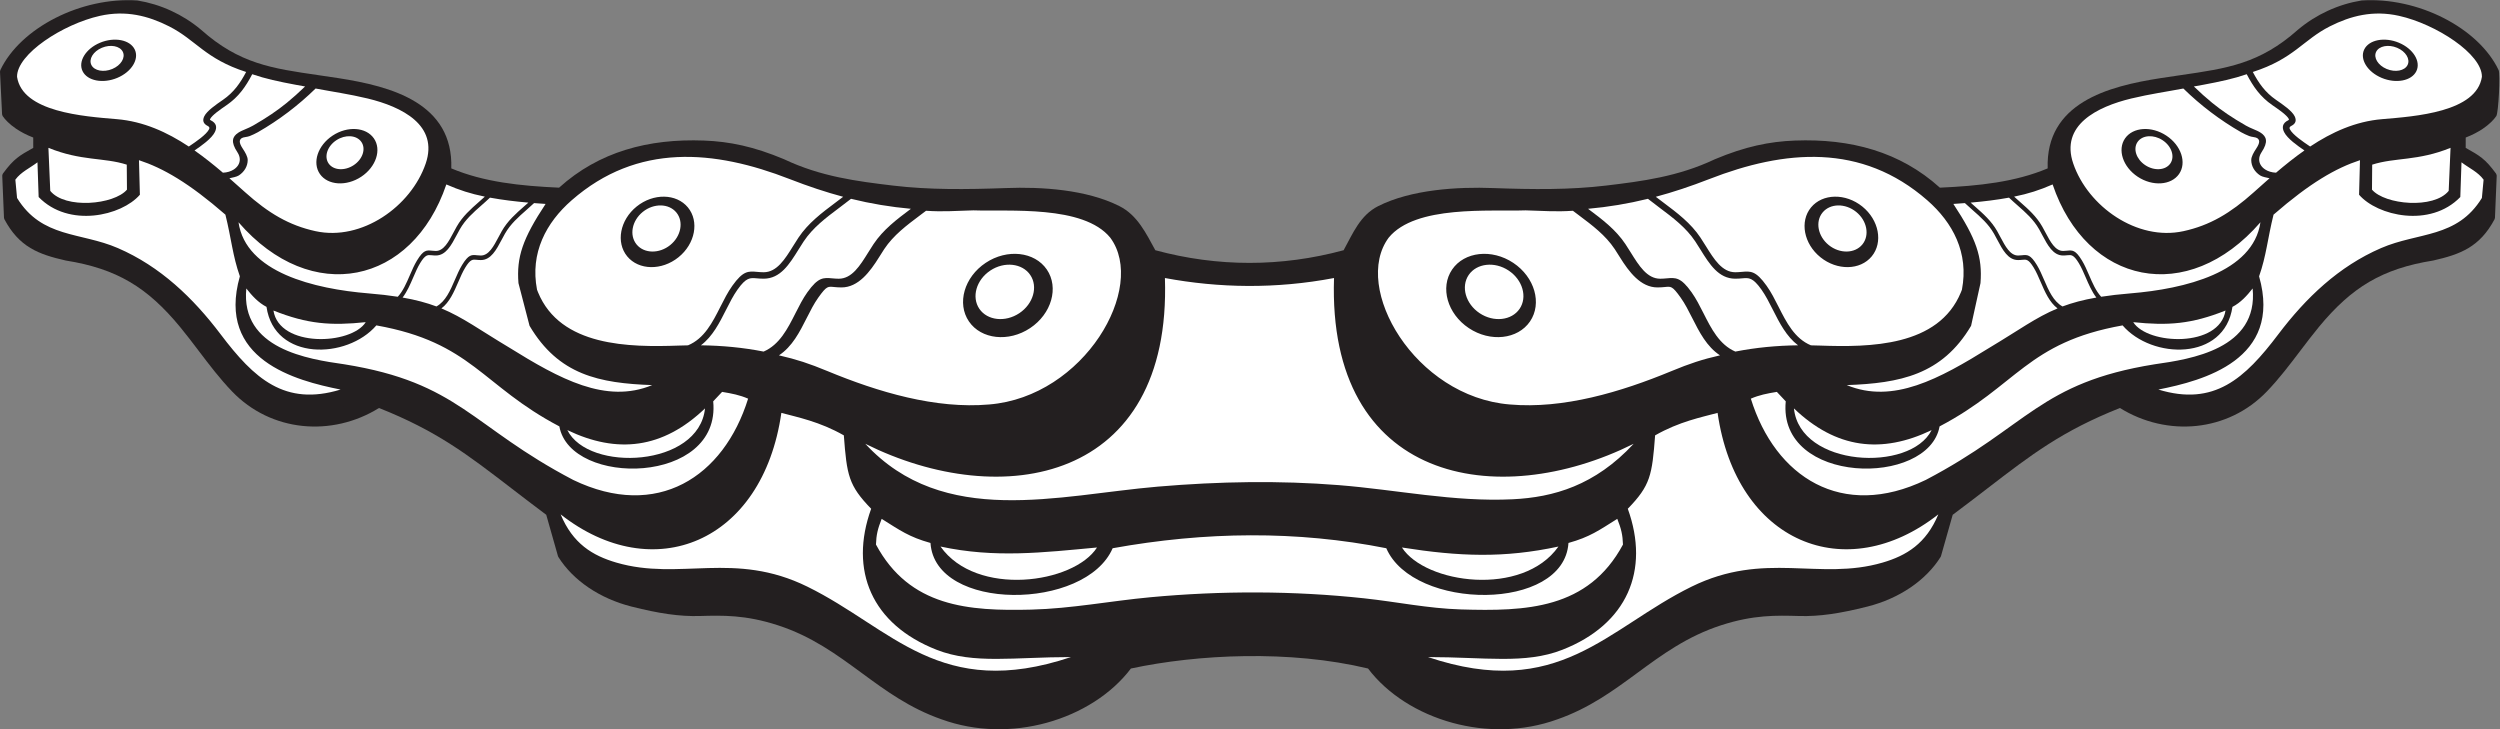
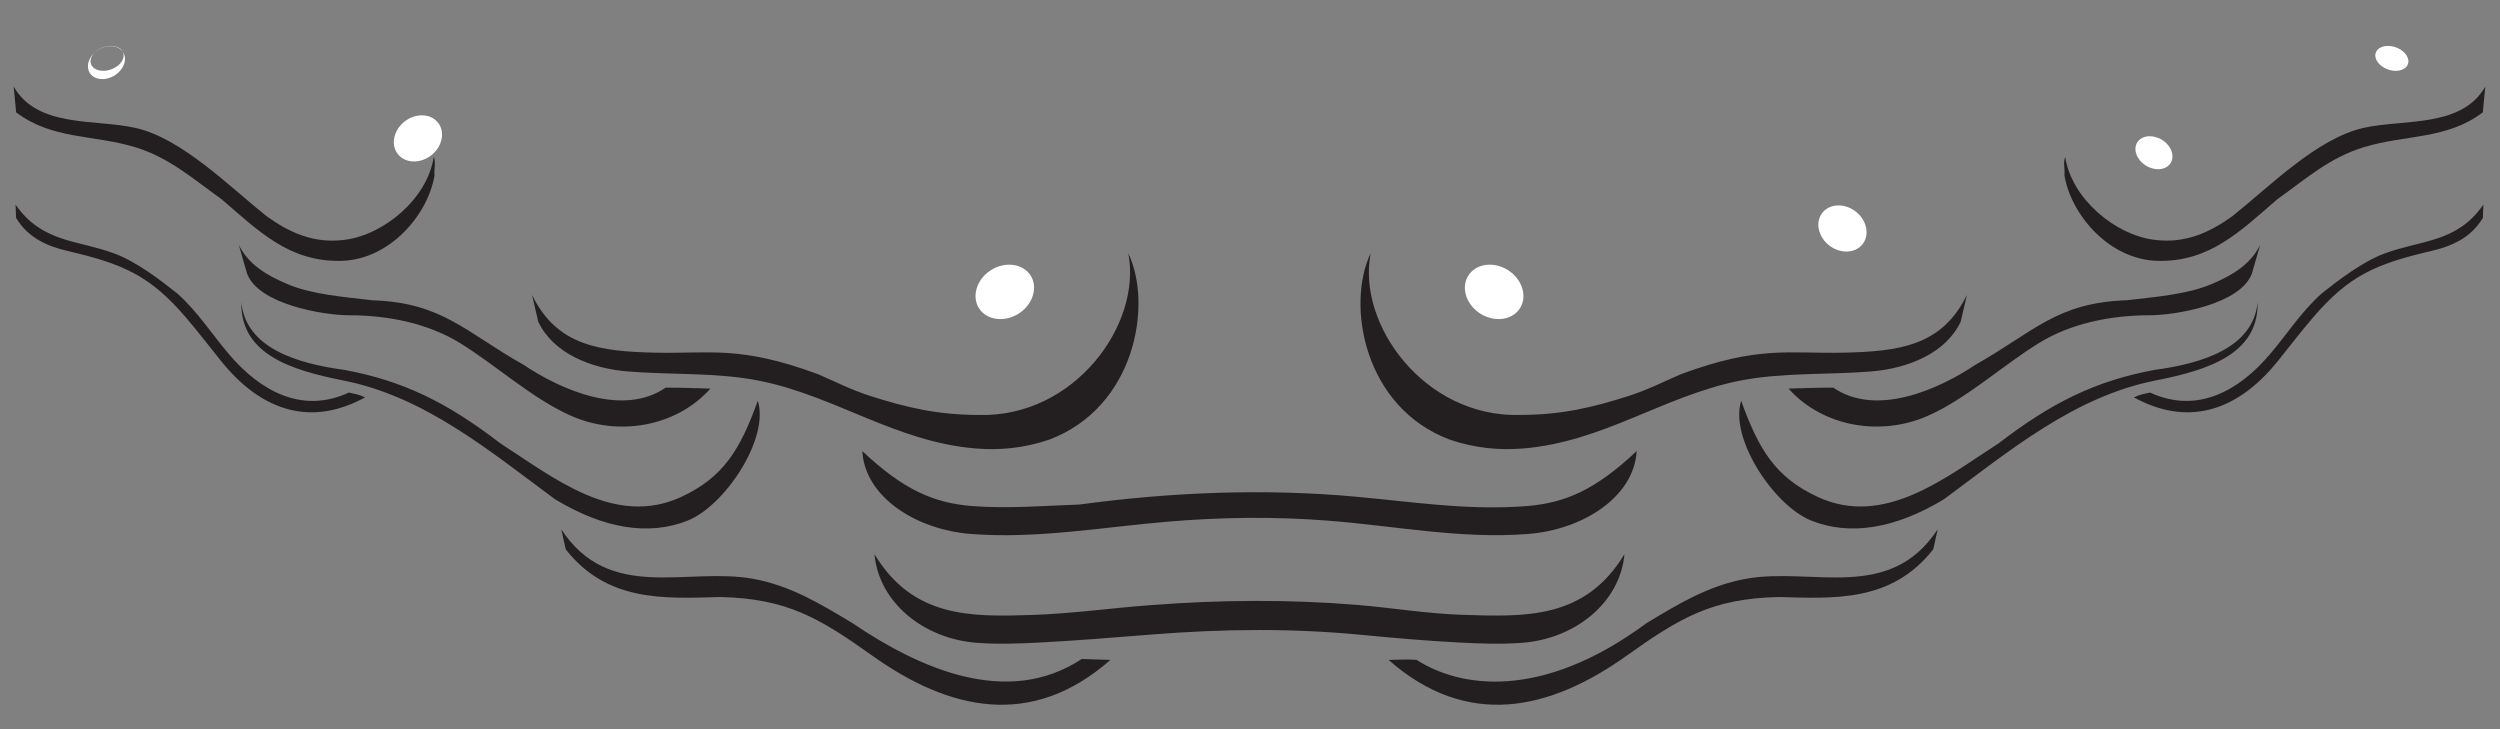
<svg xmlns="http://www.w3.org/2000/svg" viewBox="0 0 786.493 229.413" height="229.413" width="786.493" xml:space="preserve" id="svg2" version="1.1">
  <rect x="0" y="0" width="786.493" height="229.413" fill="#808080" stroke="none" />
  <defs id="defs6" />
  <g transform="matrix(1.333,0,0,-1.333,0,229.413)" id="g10">
    <g transform="scale(0.1)" id="g12">
-       <path id="path14" style="fill:#231f20;fill-opacity:1;fill-rule:evenodd;stroke:none" d="m 5896.95,1555.47 c -23.5,49.79 -71.48,93.46 -130.41,123.33 -57.87,29.33 -126.42,45.48 -192.76,41.13 -0.01,0 -0.69,-0.12 -0.71,-0.12 -26.32,-4.25 -53.3,-12.26 -79.59,-24.4 -24.5,-11.3 -48.39,-26.17 -70.63,-44.89 l -0.15,-0.15 c -89.65,-79.69 -166.68,-90.83 -275.45,-106.57 -14.37,-2.08 -29.33,-4.25 -47.39,-7.06 -63.02,-9.79 -131.14,-24.38 -182.82,-56.13 -51.72,-31.77 -86.86,-80.21 -84.4,-156.99 -38.39,-16.21 -79.36,-26.53 -121.63,-33.32 -43.08,-6.91 -87.86,-10.15 -132.75,-12.19 -47.17,42.63 -99.85,71.53 -156.89,89.25 -57.78,17.96 -119.89,24.38 -185.15,21.93 -30.13,-1.13 -59.44,-4.63 -90.31,-11.63 -30.79,-6.99 -62.92,-17.43 -98.71,-32.46 l -0.3,-0.15 c -86.38,-40.92 -171.53,-51.82 -256.6,-62 -85.25,-10.2 -172.39,-9.29 -265.87,-5.89 -0.02,0 -0.03,-0.01 -0.04,0 h 0.04 c -0.02,0 -0.03,0 -0.04,0 -85.46,3.34 -194.18,-3.52 -271.73,-42.58 -42.7,-21.5 -59.75,-64.42 -81.59,-104.1 -147.2,-39.85 -297.22,-39.85 -444.44,0 -21.83,39.68 -42.01,82.59 -84.73,104.1 -77.54,39.06 -183.13,45.92 -268.6,42.58 -0.01,0 -0.01,0 -0.02,0 h 0.02 c -0.01,-0.01 -0.01,0 -0.02,0 -93.49,-3.4 -180.64,-4.31 -265.89,5.89 -85.07,10.18 -170.21,21.08 -256.6,62 l -0.3,0.15 c -35.78,15.03 -67.91,25.47 -98.7,32.46 -30.87,7 -60.18,10.5 -90.31,11.63 -65.27,2.45 -127.37,-3.97 -185.15,-21.93 -57.03,-17.72 -109.72,-46.62 -156.89,-89.25 -44.9,2.04 -89.67,5.28 -132.74,12.19 -42.29,6.79 -83.25,17.11 -121.64,33.32 2.46,76.78 -32.68,125.22 -84.4,156.99 -51.68,31.75 -119.801,46.34 -182.812,56.13 -18.075,2.81 -33.028,4.98 -47.399,7.06 -108.765,15.74 -185.801,26.88 -275.449,106.57 l -0.145,0.15 c -22.238,18.72 -46.148,33.59 -70.644,44.89 -26.285,12.14 -53.258,20.15 -79.578,24.4 -0.016,0 -0.703,0.12 -0.711,0.12 -66.332,4.35 -134.899,-11.8 -192.762,-41.13 C 72.223,1648.93 24.242,1605.26 0.746,1555.47 0.559,1555.08 -0.02,1552.32 0,1551.88 l 4.895,-100.79 c 0.023,-0.54 1,-3.41 1.301,-3.87 5.625,-8.4 16.062,-19.37 31.785,-30 10.824,-7.33 24.262,-14.56 40.453,-20.77 l 0.039,-24.38 c -16.832,-9.38 -28.102,-15.82 -38.223,-23.88 -11.02,-8.79 -20.363,-19.21 -33.465,-36.94 -0.5,-0.68 -1.555,-3.98 -1.516,-4.82 l 4.145,-99.56 c 0.016,-0.37 0.742,-2.93 0.918,-3.26 17.461,-32.75 37.461,-53.43 61.414,-67.85 23.66,-14.24 50.891,-22.17 83.277,-29.55 0.004,0 0.481,-0.09 0.481,-0.09 60.105,-9.62 108.184,-25.41 150.769,-50.41 42.622,-25.03 79.981,-59.409 118.614,-106.218 14.746,-17.867 29.621,-37.457 44.504,-57.054 24.757,-32.614 49.57,-65.278 78.132,-95.055 46.25,-48.192 105.059,-75.039 166.028,-81.485 61.738,-6.523 125.66,7.891 180.937,42.247 136.442,-54.227 208.352,-109.5 312.462,-189.52 25.06,-19.27 52,-39.973 82.23,-62.512 l 27.64,-97.441 c 0.04,-0.145 0.78,-1.863 0.85,-1.992 17.29,-27.598 41.78,-52.325 71.64,-72.52 29.17,-19.734 63.52,-35.156 101.32,-44.707 64.65,-16.316 112.87,-23.574 160.76,-22.234 54.06,1.519 107.7,3.035 184.16,-21.778 80.21,-26.027 139.25,-69.414 198.02,-112.589 56.73,-41.68 113.2,-83.172 188.51,-109.473 l -0.08,0.031 c 81.52,-29.582 169.14,-29.738 247.75,-8.281 81.65,22.293 153.73,67.949 199.3,128.203 157.5,33.652 374.62,44.344 559.6,0 45.56,-60.254 117.64,-105.91 199.31,-128.203 78.59,-21.457 166.22,-21.301 247.74,8.281 l -0.09,-0.031 c 75.31,26.301 131.78,67.793 188.52,109.473 58.76,43.175 117.81,86.562 198.01,112.589 76.47,24.813 130.11,23.297 184.18,21.778 47.88,-1.34 96.09,5.918 160.75,22.234 37.81,9.551 72.15,24.973 101.32,44.707 29.85,20.195 54.34,44.922 71.63,72.52 0.09,0.129 0.83,1.847 0.87,1.992 l 27.63,97.441 c 30.23,22.539 57.16,43.242 82.23,62.512 104.11,80.02 176.02,135.293 312.46,189.52 55.29,-34.356 119.2,-48.77 180.94,-42.247 60.97,6.446 119.78,33.293 166.03,81.485 28.56,29.777 53.37,62.441 78.13,95.055 14.87,19.597 29.76,39.187 44.5,57.054 38.64,46.809 75.99,81.188 118.62,106.218 42.59,25 90.65,40.79 150.77,50.41 0,0 0.47,0.09 0.48,0.09 32.37,7.38 59.62,15.31 83.27,29.55 23.95,14.42 43.96,35.1 61.41,67.85 0.18,0.33 0.91,2.89 0.93,3.26 l 4.14,99.56 c 0.03,0.84 -1.02,4.14 -1.52,4.82 -13.1,17.73 -22.44,28.15 -33.46,36.94 -10.14,8.06 -21.4,14.5 -38.22,23.88 l 0.05,24.38 c 16.18,6.21 29.61,13.44 40.45,20.77 15.71,10.63 26.14,21.6 31.77,30 5.1,7.62 9.77,99.09 5.45,108.25 v 0" />
      <path id="path16" style="fill:#231f20;fill-opacity:1;fill-rule:evenodd;stroke:none" d="m 1324.64,471.789 c 113.8,-173.273 295.76,-88.82 451.47,-116.594 89.12,-15.898 159.45,-59.004 235.15,-104.422 157.25,-106.699 365.89,-201.066 541.58,-85.058 26.2,-0.727 41.52,-1.438 67.72,-2.16 C 2434.76,0.254 2240.88,43.77 2058.48,173.723 1933.05,263.078 1856.67,308.457 1700.04,312.012 1567.63,308.34 1432.83,299.855 1335.1,424.707 l -10.46,47.082 z m 3248.42,0 C 4459.26,298.516 4277.3,382.969 4121.58,355.195 4032.46,339.297 3962.14,296.191 3886.44,250.773 3637.75,66.75 3445.65,97.941 3343.13,163.77 c -23.13,1.367 -38.59,0.539 -65.99,-0.215 185.8,-163.301 379.68,-119.785 562.08,10.168 125.43,89.355 201.8,134.734 358.45,138.289 132.4,-3.672 267.21,-12.157 364.93,112.695 l 10.46,47.082 z m 69.03,553.331 -14.63,-63.116 c -34.79,-74.188 -123.55,-110.508 -211.31,-117.649 -103.04,-8.386 -211.42,-1.777 -312.49,-22.292 -178.15,-36.184 -320.34,-143.77 -508.15,-159.395 -56.37,-4.699 -114.13,0.352 -174.07,20.828 -202.6,76.016 -244.85,317.894 -186.58,439.944 -32.87,-169.245 128,-387.327 351.28,-381.721 98.7,-0.067 173.1,17.734 258.07,44.98 43.66,13.996 80.48,32.824 122.2,50.899 185.17,68.84 255.8,48.195 385.09,51.125 130.12,2.941 232.13,15.781 290.59,136.397 z m 692.07,118.02 c -23.24,-47.36 -67.15,-72.32 -113.64,-92.12 -57.68,-24.98 -135.77,-30.94 -202.07,-38.69 -164.39,-5.51 -218.24,-74.299 -356.66,-152.435 -88.81,-59.387 -234.18,-122.864 -334.98,-53.809 -42.9,0.223 -55.72,-1.133 -105.79,-2.148 82.34,-91.973 219.64,-112.833 329.15,-64.141 91.72,40.801 174.35,117.441 261.24,171.223 75.26,46.601 169.64,65.957 261.89,65.957 61.13,0 214.99,25.823 241.43,98.803 l 19.43,67.36 z m -6,-135.84 C 5330.17,885.234 5211.38,847.559 5087.23,823.039 4895.02,785.09 4740.87,655.742 4587.81,542.734 c -116.25,-70.281 -222.4,-86.453 -313.02,-50.371 -87.97,35.012 -193.55,193.957 -165.53,282.746 41.54,-115.039 80.95,-180.722 180.84,-226.906 156.88,-72.519 301.74,46.086 426.72,126.485 125.04,96.144 229.04,147.617 367.99,173.339 110.38,14.875 232.32,50.844 243.35,159.273 z m 532.81,230.76 c -63.29,-90.63 -145.29,-82.5 -233.97,-115.56 -50.75,-18.93 -107.02,-61.77 -146.82,-93.37 -48.39,-42.603 -82.95,-97.392 -123.68,-145.044 -70.6,-82.602 -169,-141.926 -282.2,-89.457 -15.32,-3.641 -23.68,-4.356 -38.11,-11.484 122.32,-66.895 239.79,-38.36 339.68,85.757 27.58,34.266 54.08,69.004 82.9,102.684 85.31,99.724 149.52,126.794 277.89,156.774 49.29,11.51 93.85,30.39 123.05,78.28 l 1.26,31.42 z m 4.46,278.64 -5.81,-60.75 c -85.15,-64.55 -180.39,-52.03 -280.16,-82.09 -80.99,-24.4 -137.43,-75.06 -204.83,-123.11 -86.88,-74.46 -159.19,-148.41 -282.63,-145.37 -113.79,2.8 -203.96,108.05 -219.75,201.32 1.53,15.9 -3.59,29.7 1.69,44.1 15.22,-99.36 118.46,-184.03 209.24,-195.6 73.84,-10 131.58,17.06 185.48,55.69 87.15,69.35 199.89,183.94 309.98,208.44 94.78,21.09 231.08,-0.54 286.79,97.37 z M 3862.58,656.445 c -5.9,-108.699 -127.65,-185.808 -256.67,-195.644 -161.11,-12.274 -314.66,19.394 -473.41,31.621 -123.31,9.484 -248.01,8.34 -377.13,-2.598 -154.36,-13.086 -307.64,-40.898 -463.58,-29.023 -129.02,9.836 -250.77,86.945 -256.67,195.644 97.48,-91.992 169.34,-122.371 257.79,-129.597 83.44,-6.817 170.73,0.476 254.77,3.457 219.97,29.851 439.27,37.742 650.27,18.699 136.78,-12.344 268.1,-33.496 406.84,-22.156 88.44,7.226 160.31,37.605 257.79,129.597 z m -28.77,-243.379 c -9.89,-112.136 -113.8,-199.461 -241.87,-209.14 -48.73,-3.699 -97.21,-1.903 -145.74,0.586 -78.56,4.035 -153.56,10.578 -231.71,18.117 -159.81,15.418 -319.85,14.941 -495.9,0.945 -89.57,-7.109 -177.34,-14.453 -267.1,-19.062 -48.53,-2.489 -97.01,-4.285 -145.74,-0.586 -128.07,9.679 -231.97,97.004 -241.86,209.14 90.62,-150.066 226.67,-148.093 371.35,-143.406 94.54,3.055 186.3,16.289 280.6,23.203 161.34,12.52 325.08,13.789 484.91,0.75 84.17,-6.855 165.29,-20.82 249.74,-23.562 149.12,-4.863 290.2,-11.184 383.32,143.015 z m -2578.2,612.054 14.62,-63.116 c 34.81,-74.188 123.56,-110.508 211.32,-117.649 103.04,-8.386 211.42,-1.777 312.48,-22.292 178.16,-36.184 320.35,-143.77 508.16,-159.395 56.36,-4.699 114.13,0.352 174.08,20.828 202.59,76.016 244.84,317.894 186.56,439.944 32.87,-169.245 -127.99,-387.327 -351.27,-381.721 -98.7,-0.067 -173.1,17.734 -258.08,44.98 -43.65,13.996 -80.47,32.824 -122.19,50.899 -185.17,68.84 -255.8,48.195 -385.09,51.125 -130.12,2.941 -232.13,15.781 -290.59,136.397 z m -692.075,118.02 c 23.242,-47.36 67.153,-72.32 113.645,-92.12 57.679,-24.98 135.773,-30.94 202.062,-38.69 164.398,-5.51 218.248,-74.299 356.678,-152.435 88.79,-59.387 234.17,-122.864 334.97,-53.809 42.9,0.223 55.71,-1.133 105.79,-2.148 -82.34,-91.973 -219.64,-112.833 -329.14,-64.141 -91.74,40.801 -174.36,117.441 -261.25,171.223 -75.27,46.601 -169.63,65.957 -261.895,65.957 -61.133,0 -214.985,25.823 -241.442,98.803 l -19.418,67.36 z m 6,-135.84 c -2,-122.066 116.789,-159.741 240.934,-184.261 192.211,-37.949 346.351,-167.297 499.421,-280.305 116.25,-70.281 222.4,-86.453 313.02,-50.371 87.96,35.012 193.54,193.957 165.54,282.746 C 1746.9,660.07 1707.48,594.387 1607.6,548.203 1450.71,475.684 1305.86,594.289 1180.87,674.688 1055.84,770.832 951.836,822.305 812.887,848.027 702.52,862.902 580.566,898.871 569.535,1007.3 Z M 36.734,1238.06 c 63.282,-90.63 145.282,-82.5 233.957,-115.56 50.758,-18.93 107.028,-61.77 146.825,-93.37 48.39,-42.603 82.953,-97.392 123.683,-145.044 70.602,-82.602 168.996,-141.926 282.199,-89.457 15.332,-3.641 23.68,-4.356 38.106,-11.484 -122.309,-66.895 -239.785,-38.36 -339.672,85.757 -27.578,34.266 -54.082,69.004 -82.902,102.684 -85.317,99.724 -149.52,126.794 -277.891,156.774 -49.293,11.51 -93.848,30.39 -123.051,78.28 l -1.254,31.42 z m -4.465,278.64 5.812,-60.75 c 85.141,-64.55 180.391,-52.03 280.156,-82.09 80.992,-24.4 137.43,-75.06 204.832,-123.11 86.875,-74.46 159.192,-148.41 282.629,-145.37 113.789,2.8 203.971,108.05 219.751,201.32 -1.52,15.9 3.58,29.7 -1.68,44.1 -15.23,-99.36 -118.477,-184.03 -209.25,-195.6 -73.84,-10 -131.582,17.06 -185.489,55.69 -87.14,69.35 -199.89,183.94 -309.972,208.44 -94.774,21.09 -231.078,-0.54 -286.789,97.37 v 0" />
-       <path id="path18" style="fill:#ffffff;fill-opacity:1;fill-rule:evenodd;stroke:none" d="m 2431.44,1072.14 c 18.88,-27.71 7.29,-68.27 -25.78,-90.269 -33.07,-22.035 -75.43,-17.394 -94.31,10.301 -18.89,27.728 -7.31,68.258 25.78,90.288 33.07,22.02 75.43,17.38 94.31,-10.32 z m 1034.82,0 c -18.88,-27.71 -7.3,-68.27 25.78,-90.269 33.07,-22.035 75.43,-17.394 94.32,10.301 18.87,27.728 7.29,68.258 -25.79,90.288 -33.06,22.02 -75.43,17.38 -94.31,-10.32 z m 2141.62,526.65 c -6.79,-13.77 4.35,-32 24.79,-40.54 20.43,-8.58 42.6,-4.31 49.39,9.46 6.77,13.79 -4.37,32 -24.8,40.56 -20.42,8.57 -42.61,4.3 -49.38,-9.48 z m -563,-212.64 c -11.32,-16.19 -3.18,-40.88 18.07,-54.94 21.25,-14.08 47.8,-12.34 59.11,3.87 11.31,16.21 3.17,40.88 -18.08,54.94 -21.25,14.08 -47.81,12.34 -59.1,-3.87 z m -743.42,-166.58 c -17.82,-21.59 -11.25,-56.19 14.56,-77 25.83,-20.84 61.39,-20.18 79.19,1.39 17.8,21.63 11.25,56.18 -14.57,77.02 -25.83,20.82 -61.39,20.18 -79.18,-1.41 z M 289.82,1598.79 c 6.782,-13.77 -4.355,-32 -24.785,-40.54 -20.43,-8.58 -42.613,-4.31 -49.394,9.46 -6.77,13.79 4.363,32 24.797,40.56 20.425,8.57 42.609,4.3 49.382,-9.48 z m 562.996,-212.64 c 11.309,-16.19 3.176,-40.88 -18.066,-54.94 -21.254,-14.08 -47.809,-12.34 -59.109,3.87 -11.309,16.21 -3.184,40.88 18.089,54.94 21.243,14.08 47.797,12.34 59.086,-3.87 z m 743.434,-166.58 c 17.8,-21.59 11.25,-56.19 -14.57,-77 -25.84,-20.84 -61.4,-20.18 -79.19,1.39 -17.8,21.63 -11.26,56.18 14.56,77.02 25.83,20.82 61.4,20.18 79.2,-1.41 v 0" />
-       <path id="path20" style="fill:#ffffff;fill-opacity:1;fill-rule:evenodd;stroke:none" d="m 3678.02,431.145 c -128.54,-27.707 -233.95,-23.633 -369.37,-2.239 54.96,-85.722 285.13,-117.558 369.37,2.239 z m -1458.34,0 c 128.54,-27.707 241.61,-14.075 369.36,-2.239 -54.94,-85.722 -285.12,-117.558 -369.36,2.239 z M 114.277,1372.13 c 77.672,-31.63 130.453,-22.24 184.899,-39.71 l 0.472,-59 c -30.66,-35.74 -146.035,-46.26 -181.031,-2.87 l -4.34,101.58 z M 645.328,988.164 c 13.902,-88.242 183.774,-81.543 217.813,-27.457 -81.953,-8.621 -137.532,-4.652 -217.813,27.457 z M 1338.96,705.918 c 50.16,-100.273 310.62,-87.547 324.93,51.242 -99.77,-95.43 -207.07,-107.754 -324.93,-51.242 z m 4444.47,666.212 c -77.68,-31.63 -130.47,-22.24 -184.91,-39.71 l -0.47,-59 c 30.65,-35.74 146.03,-46.26 181.03,-2.87 l 4.35,101.58 z M 5252.38,988.164 c -13.9,-88.242 -183.77,-81.543 -217.82,-27.457 81.94,-8.621 137.53,-4.652 217.82,27.457 z M 4558.74,705.918 c -50.17,-100.273 -310.63,-87.547 -324.94,51.242 99.79,-95.43 207.08,-107.754 324.94,-51.242 v 0" />
-       <path id="path22" style="fill:#ffffff;fill-opacity:1;fill-rule:evenodd;stroke:none" d="m 744.813,1512.14 c 38.878,-7.43 79.128,-13.07 122.906,-23.57 81.129,-19.62 167.861,-62.98 137.001,-153.4 -34.646,-101.47 -150.88,-183.54 -259.978,-159.73 -62.793,13.72 -111.144,42.62 -165.742,91.46 -9.48,8.49 -19.066,17.07 -28.773,25.62 -2.942,2.6 -5.903,5.19 -8.864,7.78 7.114,1.75 16.922,3.17 22.364,6.74 6.418,4.21 11.578,9.6 15.179,15.74 3.684,6.28 5.68,13.28 5.68,20.56 0,8.26 -5.953,18.21 -11.398,26.49 l -0.028,0.03 c -9.98,14.96 -8.566,21.23 -2.562,25.23 l 0.031,0.03 c 3.769,2.51 13.031,2.42 18.851,4.88 6.165,2.6 12.801,5.42 19.11,9.03 49.855,28.61 95.109,63.02 136.223,103.11 z M 5334.81,1196.48 c -17.21,-118.53 -179.05,-157.38 -306.94,-167.86 -25.92,-2.13 -48.64,-4.76 -68.99,-7.94 -12.32,13.39 -20.44,32.23 -28.36,50.61 -5.33,12.34 -10.56,24.48 -16.97,35 -15.34,25.17 -22.54,24.42 -35.33,23.08 -2.78,-0.29 -5.86,-0.62 -9.05,-0.62 -18.68,0 -30.15,21.68 -41.7,43.48 -2.42,4.59 -4.85,9.17 -7.56,13.94 h 0.01 c -13.81,24.27 -33.12,41.27 -52.49,58.31 -4.68,4.12 -9.36,8.23 -13.96,12.46 33.75,6.87 60.17,15.34 90.85,28.79 79.93,-236.04 318.31,-288.074 490.49,-89.25 z M 1041.75,993.16 c 51.02,-21.144 91.03,-51.172 159.79,-92.242 119.59,-74.266 228.35,-133.906 337.68,-88.758 -125.11,4.442 -220.81,23.945 -289.47,139.988 l -26.16,100.742 c -4.79,61.4 9.66,104.5 64.04,186.85 -9.1,0.61 -18.17,1.26 -27.2,1.97 -6,-5.67 -12.19,-11.11 -18.37,-16.55 -18.7,-16.45 -37.36,-32.86 -50.36,-55.71 l -0.02,-0.01 c -2.36,-4.17 -4.88,-8.91 -7.38,-13.64 -12.88,-24.34 -25.71,-48.53 -49.45,-48.53 -3.97,0 -7.06,0.32 -9.83,0.6 -9.51,1 -14.88,1.56 -27.11,-18.55 -6.02,-9.87 -11.1,-21.65 -16.25,-33.61 -10.22,-23.68 -20.74,-48.06 -39.91,-62.55 z m -478.863,203.32 c 17.215,-118.53 179.047,-157.38 306.941,-167.86 25.914,-2.13 48.641,-4.76 68.988,-7.94 12.317,13.39 20.446,32.23 28.372,50.61 5.316,12.34 10.554,24.48 16.968,35 15.324,25.17 22.524,24.42 35.314,23.08 2.79,-0.29 5.87,-0.62 9.07,-0.62 18.67,0 30.15,21.68 41.69,43.48 2.43,4.59 4.86,9.17 7.56,13.94 h -0.01 c 13.8,24.27 33.12,41.27 52.49,58.31 4.68,4.12 9.36,8.23 13.96,12.46 -33.75,6.87 -60.17,15.34 -90.85,28.79 C 973.453,1049.69 735.074,997.656 562.887,1196.48 Z M 4577.56,714.707 c -25.88,-143.621 -382.4,-138.691 -363.07,59.152 l -21.01,22.305 c -22.95,-3.82 -41.47,-7.316 -61.38,-15.996 57.61,-185.156 215.03,-287.063 412.78,-191.828 241.87,126.633 268.43,229.336 540.16,272.945 85.36,12.125 245.33,36.051 231.34,178.945 -13.52,-17.27 -28.28,-33.38 -47.65,-43.453 -18.69,-128.359 -190.06,-124.129 -259.27,-43.691 -225.68,-40.27 -248.6,-142.254 -431.9,-238.379 z m 1231.72,623.253 c 18.15,-13.82 38.83,-22.65 52.18,-40.96 l -4.03,-43.21 c -58.68,-95.3 -149.57,-80.02 -238.04,-118.31 -99.79,-43.19 -177.25,-117.22 -242.5,-203.507 -79.03,-104.578 -151.43,-170.489 -283,-130.313 105.21,20.891 293.78,70.195 237.7,267.22 17.17,48.66 20.06,89.02 34.12,145.56 86.46,75.17 147.23,109.88 204,128.55 l -2.15,-81.54 c 43.17,-50.01 167.8,-78.89 238.94,-5.42 l 2.78,81.93 z m -953.32,-344.8 c -51.03,-21.144 -91.04,-51.172 -159.8,-92.242 -119.59,-74.266 -228.35,-133.906 -337.68,-88.758 125.11,4.442 224.78,23.945 293.45,139.988 l 22.18,100.742 c 4.8,61.4 -9.67,104.5 -64.04,186.85 9.09,0.61 18.15,1.26 27.2,1.97 5.99,-5.67 12.19,-11.11 18.37,-16.55 18.7,-16.45 37.36,-32.86 50.36,-55.71 l 0.02,-0.01 c 2.37,-4.17 4.88,-8.91 7.37,-13.64 12.89,-24.34 25.72,-48.53 49.46,-48.53 3.97,0 7.05,0.32 9.84,0.6 9.5,1 14.85,1.56 27.1,-18.55 6.02,-9.87 11.09,-21.65 16.26,-33.61 10.21,-23.68 20.73,-48.06 39.91,-62.55 z m 296.93,518.98 c -38.89,-7.43 -79.13,-13.07 -122.91,-23.57 -81.12,-19.62 -167.87,-62.98 -137,-153.4 34.65,-101.47 150.88,-183.54 259.97,-159.73 62.8,13.72 111.15,42.62 165.74,91.46 9.49,8.49 19.06,17.07 28.78,25.62 2.95,2.6 5.91,5.19 8.87,7.78 -7.11,1.75 -16.93,3.17 -22.36,6.74 -6.43,4.21 -11.59,9.6 -15.19,15.74 -3.68,6.28 -5.67,13.28 -5.67,20.56 0,8.26 5.94,18.21 11.39,26.49 l 0.03,0.03 c 9.97,14.96 8.57,21.23 2.55,25.23 l -0.03,0.03 c -3.76,2.51 -13.02,2.42 -18.84,4.88 -6.16,2.6 -12.8,5.42 -19.11,9.03 -49.85,28.61 -95.11,63.02 -136.22,103.11 z m -1725.8,-427.27 c -28.91,-42.42 -11.17,-104.522 39.47,-138.214 50.64,-33.73 115.49,-26.625 144.41,15.77 28.89,42.454 11.16,104.514 -39.49,138.224 -50.62,33.74 -115.5,26.63 -144.39,-15.78 z m 1588.27,309.66 c -18.64,-26.72 -5.23,-67.43 29.82,-90.62 35.03,-23.2 78.82,-20.32 97.48,6.38 18.62,26.74 5.23,67.44 -29.84,90.62 -35.03,23.21 -78.82,20.34 -97.46,-6.38 z m 564.45,209.92 c -11.22,-22.84 7.23,-53.04 41.09,-67.2 33.86,-14.2 70.6,-7.13 81.83,15.7 11.23,22.85 -7.22,53.02 -41.08,67.21 -33.85,14.18 -70.6,7.12 -81.84,-15.71 z M 4274.18,1231.5 c -27.19,-32.99 -17.19,-85.86 22.27,-117.64 39.46,-31.83 93.8,-30.85 120.97,2.14 27.19,33.01 17.18,85.82 -22.26,117.65 -39.45,31.8 -93.79,30.83 -120.98,-2.15 z m -366.39,25.09 c 40.63,10.85 82.15,24.65 126.21,41.81 177.73,69.25 359.19,85.74 514.54,-50.08 60.24,-52.68 98.45,-123.98 81.74,-211.03 -0.78,-2.1 -1.59,-4.16 -2.43,-6.2 -52.77,-128.277 -215.12,-129.785 -332.55,-125.637 -7.16,0.254 -14.28,0.43 -21.34,0.555 -38.49,15.965 -57.76,54.066 -76.37,90.855 -8.86,17.527 -17.57,34.777 -28.27,49.727 -25.52,35.75 -37.54,34.68 -58.83,32.78 -4.63,-0.41 -9.77,-0.87 -15.07,-0.87 -31.13,0 -50.25,30.8 -69.49,61.77 -4.04,6.5 -8.08,13.01 -12.6,19.78 h 0.03 c -22.99,34.5 -55.21,58.66 -87.46,82.84 -6.04,4.54 -12.11,9.08 -18.11,13.7 z m -630.36,-96.46 c 63.3,77.49 238.82,61.33 322.86,64.44 43.97,-1.31 72.16,-3.67 111.87,-0.99 4.84,-3.69 9.73,-7.34 14.6,-10.99 31.14,-23.37 62.24,-46.68 83.88,-79.16 h 0.04 c 3.96,-5.93 8.13,-12.65 12.3,-19.37 21.46,-34.57 49.11,-71.38 88.67,-71.38 6.62,0 11.76,0.45 16.39,0.86 15.82,1.42 18.13,3.53 38.53,-25.03 10.02,-14.03 18.48,-30.76 27.08,-47.756 16.87,-33.356 34.23,-67.715 65.67,-88.356 -42.24,-9.691 -71.29,-19.269 -114.93,-37.339 -119.14,-49.325 -254.93,-89.774 -381.2,-78.614 -224.53,18.243 -373.05,276.075 -285.76,393.685 z m 2039.37,391.03 c 13.86,-26.16 28.95,-48.04 54.76,-65.8 16.6,-11.41 37.85,-26.02 44.01,-38.74 4.56,-9.4 3.02,-17.51 -8.42,-23.04 h 0.03 c -3.89,-1.9 -4.39,-4.56 -2.97,-7.47 6.21,-12.77 31.53,-29.87 45.51,-39.3 0.85,-0.58 1.66,-1.11 2.4,-1.61 51.22,33.97 106.97,59.31 169.61,64.58 78.93,6.64 223.04,16.66 235.74,99.92 0.83,53.73 -108.42,124.46 -195.61,143.94 -61.28,13.68 -113.98,0.1 -163.27,-24.82 -63.51,-32.12 -84.75,-76.52 -181.79,-107.66 z M 88.422,1337.96 C 70.269,1324.14 49.59,1315.31 36.234,1297 l 4.035,-43.21 c 58.68,-95.3 149.575,-80.02 238.047,-118.31 99.786,-43.19 177.243,-117.22 242.481,-203.507 79.031,-104.578 151.437,-170.489 282.996,-130.313 -105.195,20.891 -293.77,70.195 -237.68,267.22 -17.183,48.66 -20.062,89.02 -34.136,145.56 -86.45,75.17 -147.215,109.88 -203.993,128.55 l 2.157,-81.54 c -43.188,-50.01 -167.797,-78.89 -238.934,-5.42 l -2.785,81.93 z M 2080.79,496.523 c -9.36,-23.66 -12.69,-37.859 -13.43,-60.664 79.19,-147.539 218.65,-157.285 366.62,-153.562 95.37,2.391 186.41,20.437 281.32,29.238 167.5,15.547 337.59,15.41 504.66,-2.617 76.9,-8.313 150.04,-23.801 227.42,-26.164 154,-4.707 300.85,0.148 382.96,153.105 -0.75,22.805 -4.07,37.004 -13.43,60.664 -43.06,-27.019 -64.78,-42.898 -115.23,-56.914 -10.36,-162.773 -366.03,-160.214 -429.93,-12.449 -210.59,41.883 -426.89,39.531 -645.8,0 -63.9,-147.765 -419.57,-150.324 -429.93,12.449 -50.45,14.016 -72.17,29.895 -115.23,56.914 z m 1489.39,46.192 c 95.84,4.66 194.09,32.383 285.36,130.937 -322.94,-161.015 -723.07,-90.429 -707.15,391.208 -138.03,-26.2 -271.25,-23.65 -399.08,0 15.92,-481.637 -384.21,-552.223 -707.15,-391.208 185.04,-199.804 455.61,-121.082 690.46,-101.093 145.45,12.363 287.17,14.648 426.7,3.554 137.45,-10.925 271.77,-40.156 410.86,-33.398 z M 1323.13,507.082 c 28.63,-68.996 75.17,-97.344 131.54,-113.82 149.78,-43.77 277.77,28.351 450.98,-56.875 200.36,-98.582 312.9,-269.735 621.84,-166.102 -133.68,0 -229.06,-17.172 -316.74,17.07 -153.46,59.93 -207.3,187.422 -154.75,332.958 -53.5,55.089 -57.37,78.996 -64.48,173.195 -57.24,32.703 -109.75,42.82 -147.44,53.105 C 1800,439.836 1541.39,335.469 1323.13,507.082 Z m 3251.45,0 c -28.64,-68.996 -75.19,-97.344 -131.54,-113.82 -149.79,-43.77 -277.79,28.351 -450.99,-56.875 -200.36,-98.582 -312.9,-269.735 -621.84,-166.102 133.68,0 229.07,-17.172 316.73,17.07 153.48,59.93 207.31,187.422 154.76,332.958 53.5,55.089 57.37,78.996 64.48,173.195 57.24,32.703 109.75,42.82 147.45,53.105 44.07,-306.777 302.67,-411.144 520.95,-239.531 z M 1320.14,714.707 c 25.89,-143.621 382.4,-138.691 363.07,59.152 l 21.01,22.305 c 22.95,-3.82 41.46,-7.316 61.38,-15.996 C 1707.99,595.012 1550.57,493.105 1352.83,588.34 1110.95,714.973 1084.39,817.676 812.656,861.285 727.297,873.41 567.328,897.336 581.324,1040.23 c 13.512,-17.27 28.278,-33.38 47.645,-43.453 18.683,-128.359 190.058,-124.129 259.269,-43.691 225.682,-40.27 248.602,-142.254 431.902,-238.379 z m 1150.47,370.163 c 28.91,-42.42 11.17,-104.522 -39.47,-138.214 -50.64,-33.73 -115.5,-26.625 -144.4,15.77 -28.91,42.454 -11.17,104.514 39.48,138.224 50.62,33.74 115.49,26.63 144.39,-15.78 z M 882.328,1394.53 c 18.649,-26.72 5.238,-67.43 -29.801,-90.62 -35.047,-23.2 -78.836,-20.32 -97.476,6.38 -18.629,26.74 -5.242,67.44 29.828,90.62 35.027,23.21 78.816,20.34 97.449,-6.38 z m -564.445,209.92 c 11.222,-22.84 -7.235,-53.04 -41.082,-67.2 -33.856,-14.2 -70.61,-7.13 -81.844,15.7 -11.223,22.85 7.231,53.02 41.094,67.21 33.844,14.18 70.605,7.12 81.832,-15.71 z M 1623.52,1231.5 c 27.2,-32.99 17.18,-85.86 -22.27,-117.64 -39.45,-31.83 -93.79,-30.85 -120.98,2.14 -27.17,33.01 -17.17,85.82 22.27,117.65 39.45,31.8 93.79,30.83 120.98,-2.15 z m 366.39,25.09 c -40.63,10.85 -82.16,24.65 -126.21,41.81 -177.73,69.25 -359.19,85.74 -514.53,-50.08 -60.25,-52.68 -98.47,-123.98 -81.75,-211.03 0.78,-2.1 1.58,-4.16 2.42,-6.2 52.78,-128.277 215.12,-129.785 332.55,-125.637 7.17,0.254 14.29,0.43 21.35,0.555 38.49,15.965 57.76,54.066 76.36,90.855 8.86,17.527 17.59,34.777 28.27,49.727 25.53,35.75 37.54,34.68 58.84,32.78 4.63,-0.41 9.77,-0.87 15.08,-0.87 31.12,0 50.25,30.8 69.48,61.77 4.03,6.5 8.09,13.01 12.59,19.78 h -0.02 c 23,34.5 55.2,58.66 87.45,82.84 6.06,4.54 12.13,9.08 18.12,13.7 z m 630.36,-96.46 c -63.31,77.49 -238.82,61.33 -322.87,64.44 -43.97,-1.31 -72.17,-3.67 -111.86,-0.99 -4.85,-3.69 -9.72,-7.34 -14.6,-10.99 -31.14,-23.37 -62.24,-46.68 -83.89,-79.16 h -0.02 c -3.96,-5.93 -8.14,-12.65 -12.31,-19.37 -21.47,-34.57 -49.11,-71.38 -88.67,-71.38 -6.62,0 -11.76,0.45 -16.39,0.86 -15.83,1.42 -18.13,3.53 -38.53,-25.03 -10.02,-14.03 -18.49,-30.76 -27.09,-47.756 -16.86,-33.356 -34.23,-67.715 -65.66,-88.356 42.23,-9.691 71.28,-19.269 114.93,-37.339 119.14,-49.325 254.93,-89.774 381.19,-78.614 224.54,18.243 373.06,276.075 285.77,393.685 z M 580.902,1551.16 c -13.867,-26.16 -28.953,-48.04 -54.765,-65.8 -16.606,-11.41 -37.844,-26.02 -44.008,-38.74 -4.563,-9.4 -3.012,-17.51 8.422,-23.04 h -0.028 c 3.891,-1.9 4.383,-4.56 2.961,-7.47 -6.199,-12.77 -31.527,-29.87 -45.5,-39.3 -0.843,-0.58 -1.668,-1.11 -2.41,-1.61 -51.222,33.97 -106.976,59.31 -169.613,64.58 -78.926,6.64 -223.035,16.66 -235.734,99.92 -0.832,53.73 108.418,124.46 195.613,143.94 61.289,13.68 113.984,0.1 163.265,-24.82 63.516,-32.12 84.758,-76.52 181.797,-107.66 v 0" />
-       <path id="path24" style="fill:#ffffff;fill-opacity:1;fill-rule:evenodd;stroke:none" d="m 950.137,1018.8 c 31.406,-5.48 56.953,-12.43 79.873,-21.015 21.56,11.865 32.72,37.725 43.5,62.735 5.32,12.33 10.56,24.47 16.97,35 15.33,25.17 22.54,24.41 35.32,23.07 2.78,-0.29 5.86,-0.61 9.05,-0.61 18.68,0 30.16,21.69 41.7,43.47 2.42,4.59 4.85,9.18 7.57,13.94 h -0.02 c 13.81,24.28 33.13,41.27 52.49,58.31 3.45,3.03 6.89,6.06 10.32,9.14 -30.84,2.71 -61.16,6.33 -90.59,11.75 -6.69,-6.43 -13.64,-12.54 -20.59,-18.66 -18.69,-16.45 -37.35,-32.86 -50.35,-55.71 h -0.02 c -2.37,-4.18 -4.88,-8.92 -7.39,-13.64 -12.89,-24.33 -25.71,-48.54 -49.43,-48.54 -3.99,0 -7.08,0.32 -9.86,0.61 -9.48,0.99 -14.86,1.55 -27.094,-18.55 -6.02,-9.87 -11.098,-21.65 -16.254,-33.62 -7.246,-16.8 -14.656,-33.96 -25.195,-47.68 z m 3997.423,0 c -31.41,-5.48 -56.95,-12.43 -79.87,-21.015 -21.56,11.865 -32.72,37.725 -43.51,62.735 -5.31,12.33 -10.55,24.47 -16.95,35 -15.34,25.17 -22.54,24.41 -35.33,23.07 -2.78,-0.29 -5.88,-0.61 -9.05,-0.61 -18.68,0 -30.16,21.69 -41.71,43.47 -2.42,4.59 -4.85,9.18 -7.57,13.94 h 0.04 c -13.81,24.28 -33.15,41.27 -52.5,58.31 -3.47,3.03 -6.9,6.06 -10.32,9.14 30.82,2.71 61.15,6.33 90.59,11.75 6.69,-6.43 13.64,-12.54 20.58,-18.66 18.7,-16.45 37.36,-32.86 50.35,-55.71 h 0.03 c 2.37,-4.18 4.88,-8.92 7.39,-13.64 12.89,-24.33 25.7,-48.54 49.44,-48.54 3.97,0 7.07,0.32 9.85,0.61 9.49,0.99 14.86,1.55 27.09,-18.55 6.02,-9.87 11.1,-21.65 16.27,-33.62 7.24,-16.8 14.64,-33.96 25.18,-47.68 z m 354.86,527.08 c -30.6,-10.55 -63.03,-17.55 -102.09,-24.83 -7.56,-1.4 -15.1,-2.76 -22.65,-4.1 14.95,-14.36 28.71,-26.83 42.96,-38.44 22.78,-18.51 47.11,-35.1 79.94,-53.93 5.83,-3.34 11.85,-5.89 17.44,-8.26 6.54,-2.75 12.56,-5.3 17.5,-8.6 l -0.04,0.03 c 13.74,-9.16 18.47,-21.23 1.73,-46.34 l 0.02,0.03 c -3.72,-5.68 -5.45,-11.38 -5.45,-16.71 0,-4.61 1.25,-8.99 3.54,-12.89 2.37,-4.06 5.94,-7.71 10.48,-10.7 6.73,-4.42 15.54,-7.25 25.8,-7.68 21.58,18.38 43.84,36.24 67.01,52.51 -15.52,10.51 -40.49,27.94 -48.08,43.53 -5.4,11.11 -3.87,21.01 9.99,27.75 h 0.03 c 1.56,0.76 1.84,1.73 1.34,2.77 -4.41,9.11 -23.79,22.44 -38.95,32.86 -28.62,19.68 -45.14,43.73 -60.52,73 z M 3747.89,1228.24 c 47.96,4.32 94.22,11.97 141.36,23.59 9.03,-7.19 18.3,-14.13 27.56,-21.08 31.14,-23.35 62.23,-46.67 83.88,-79.13 h 0.03 c 3.96,-5.96 8.14,-12.68 12.31,-19.38 21.46,-34.57 42.83,-68.96 82.39,-68.96 6.6,0 11.75,0.45 16.38,0.86 15.83,1.42 24.75,2.21 45.16,-26.35 10.02,-14.03 18.48,-30.76 27.07,-47.767 15.74,-31.085 31.89,-63.039 59.47,-83.953 -50.86,-0.668 -99.54,-5.285 -148,-14.816 -37.61,16.289 -56.65,53.941 -75.04,90.312 -8.86,17.516 -17.59,34.764 -28.27,49.724 -25.53,35.74 -37.55,34.67 -58.84,32.78 -4.63,-0.41 -9.76,-0.87 -15.08,-0.87 -31.11,0 -50.24,30.79 -69.47,61.76 -4.04,6.5 -8.09,13.02 -12.61,19.79 h 0.04 c -23,34.5 -55.21,58.64 -87.46,82.83 -0.29,0.23 -0.59,0.45 -0.88,0.66 z M 595.273,1545.88 c 30.622,-10.55 63.043,-17.55 102.09,-24.83 7.555,-1.4 15.102,-2.76 22.657,-4.1 -14.954,-14.36 -28.719,-26.83 -42.969,-38.44 -22.766,-18.51 -47.102,-35.1 -79.938,-53.93 -5.82,-3.34 -11.843,-5.89 -17.433,-8.26 -6.539,-2.75 -12.551,-5.3 -17.492,-8.6 l 0.035,0.03 c -13.746,-9.16 -18.469,-21.23 -1.731,-46.34 l -0.027,0.03 c 3.734,-5.68 5.453,-11.38 5.453,-16.71 0,-4.61 -1.238,-8.99 -3.535,-12.89 -2.367,-4.06 -5.938,-7.71 -10.481,-10.7 -6.734,-4.42 -15.547,-7.25 -25.804,-7.68 -21.578,18.38 -43.84,36.24 -67.004,52.51 15.515,10.51 40.492,27.94 48.078,43.53 5.402,11.11 3.859,21.01 -9.984,27.75 h -0.036 c -1.57,0.76 -1.847,1.73 -1.339,2.77 4.414,9.11 23.792,22.44 38.945,32.86 28.625,19.68 45.14,43.73 60.515,73 z M 2149.81,1228.24 c -47.96,4.32 -94.22,11.97 -141.35,23.59 -9.04,-7.19 -18.31,-14.13 -27.57,-21.08 -31.14,-23.35 -62.23,-46.67 -83.88,-79.13 h -0.03 c -3.96,-5.96 -8.14,-12.68 -12.31,-19.38 -21.47,-34.57 -42.82,-68.96 -82.38,-68.96 -6.62,0 -11.76,0.45 -16.39,0.86 -15.83,1.42 -24.76,2.21 -45.15,-26.35 -10.03,-14.03 -18.49,-30.76 -27.09,-47.767 -15.71,-31.085 -31.88,-63.039 -59.46,-83.953 50.85,-0.668 99.54,-5.285 148,-14.816 37.61,16.289 56.65,53.941 75.03,90.312 8.88,17.516 17.59,34.764 28.27,49.724 25.55,35.74 37.56,34.67 58.85,32.78 4.63,-0.41 9.77,-0.87 15.07,-0.87 31.12,0 50.25,30.79 69.48,61.76 4.04,6.5 8.09,13.02 12.6,19.79 h -0.02 c 22.99,34.5 55.2,58.64 87.45,82.83 0.28,0.23 0.59,0.45 0.88,0.66 v 0" />
+       <path id="path18" style="fill:#ffffff;fill-opacity:1;fill-rule:evenodd;stroke:none" d="m 2431.44,1072.14 c 18.88,-27.71 7.29,-68.27 -25.78,-90.269 -33.07,-22.035 -75.43,-17.394 -94.31,10.301 -18.89,27.728 -7.31,68.258 25.78,90.288 33.07,22.02 75.43,17.38 94.31,-10.32 z m 1034.82,0 c -18.88,-27.71 -7.3,-68.27 25.78,-90.269 33.07,-22.035 75.43,-17.394 94.32,10.301 18.87,27.728 7.29,68.258 -25.79,90.288 -33.06,22.02 -75.43,17.38 -94.31,-10.32 z m 2141.62,526.65 c -6.79,-13.77 4.35,-32 24.79,-40.54 20.43,-8.58 42.6,-4.31 49.39,9.46 6.77,13.79 -4.37,32 -24.8,40.56 -20.42,8.57 -42.61,4.3 -49.38,-9.48 z m -563,-212.64 c -11.32,-16.19 -3.18,-40.88 18.07,-54.94 21.25,-14.08 47.8,-12.34 59.11,3.87 11.31,16.21 3.17,40.88 -18.08,54.94 -21.25,14.08 -47.81,12.34 -59.1,-3.87 z m -743.42,-166.58 c -17.82,-21.59 -11.25,-56.19 14.56,-77 25.83,-20.84 61.39,-20.18 79.19,1.39 17.8,21.63 11.25,56.18 -14.57,77.02 -25.83,20.82 -61.39,20.18 -79.18,-1.41 z M 289.82,1598.79 c 6.782,-13.77 -4.355,-32 -24.785,-40.54 -20.43,-8.58 -42.613,-4.31 -49.394,9.46 -6.77,13.79 4.363,32 24.797,40.56 20.425,8.57 42.609,4.3 49.382,-9.48 z c 11.309,-16.19 3.176,-40.88 -18.066,-54.94 -21.254,-14.08 -47.809,-12.34 -59.109,3.87 -11.309,16.21 -3.184,40.88 18.089,54.94 21.243,14.08 47.797,12.34 59.086,-3.87 z m 743.434,-166.58 c 17.8,-21.59 11.25,-56.19 -14.57,-77 -25.84,-20.84 -61.4,-20.18 -79.19,1.39 -17.8,21.63 -11.26,56.18 14.56,77.02 25.83,20.82 61.4,20.18 79.2,-1.41 v 0" />
    </g>
  </g>
</svg>